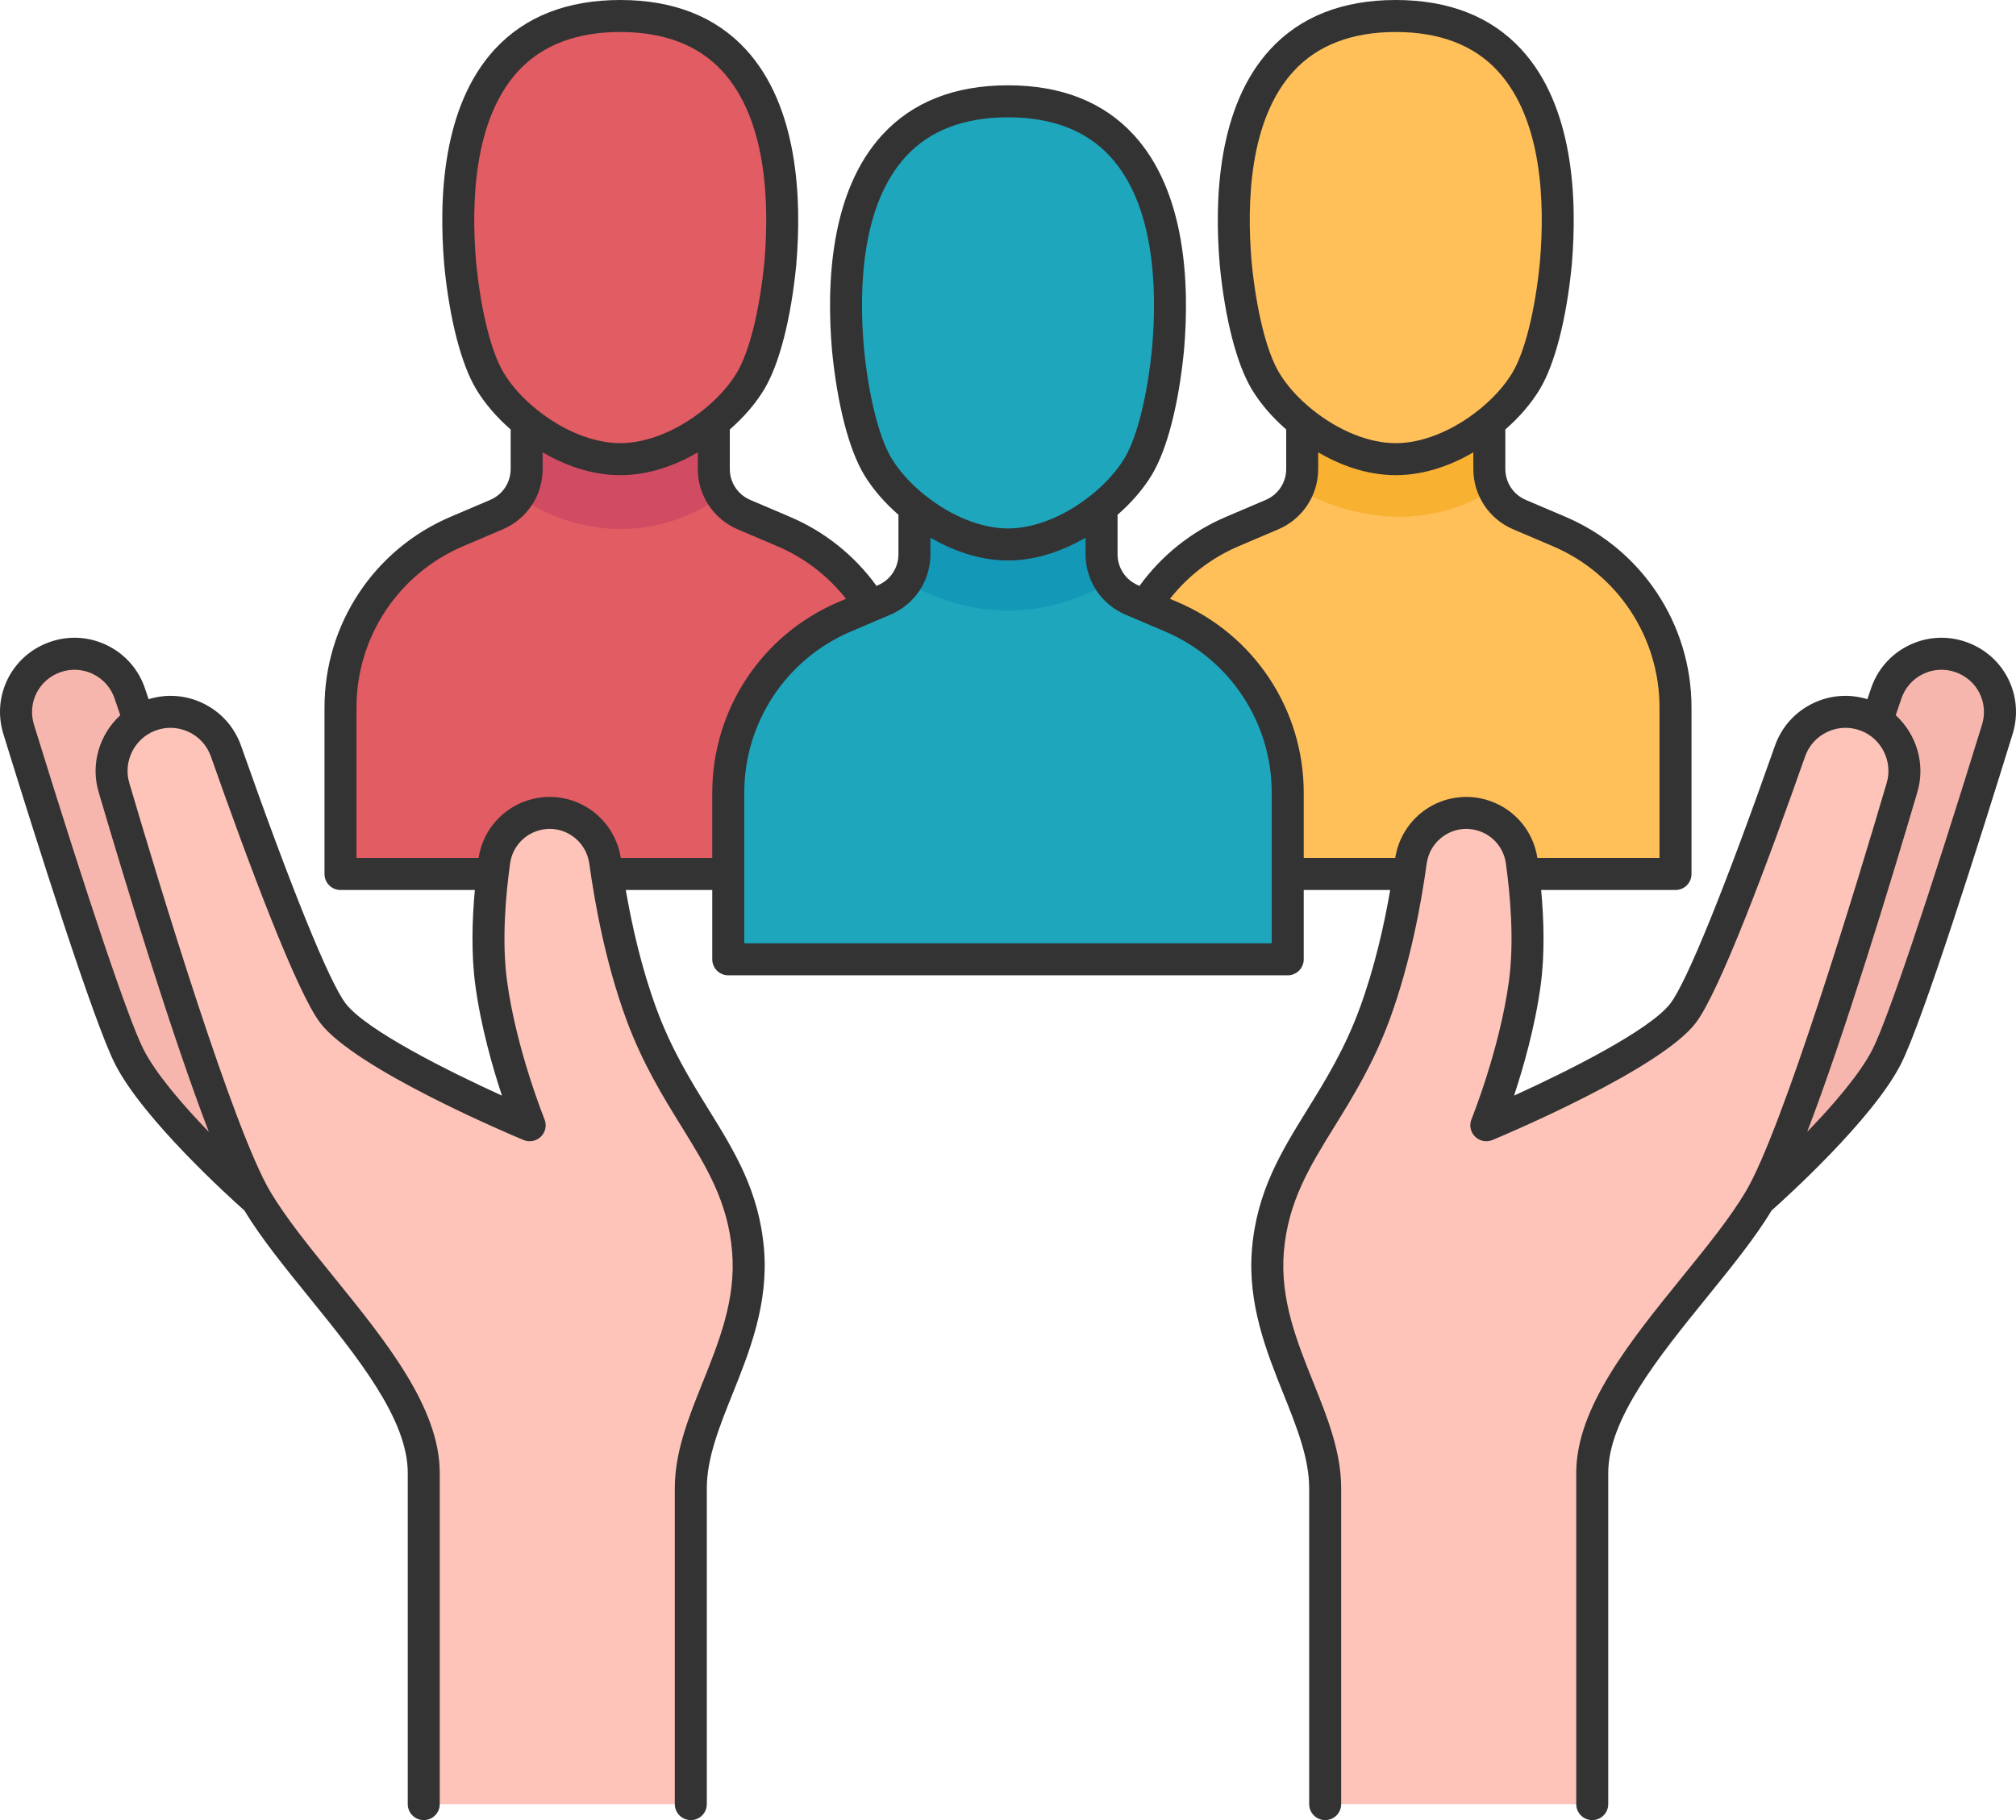
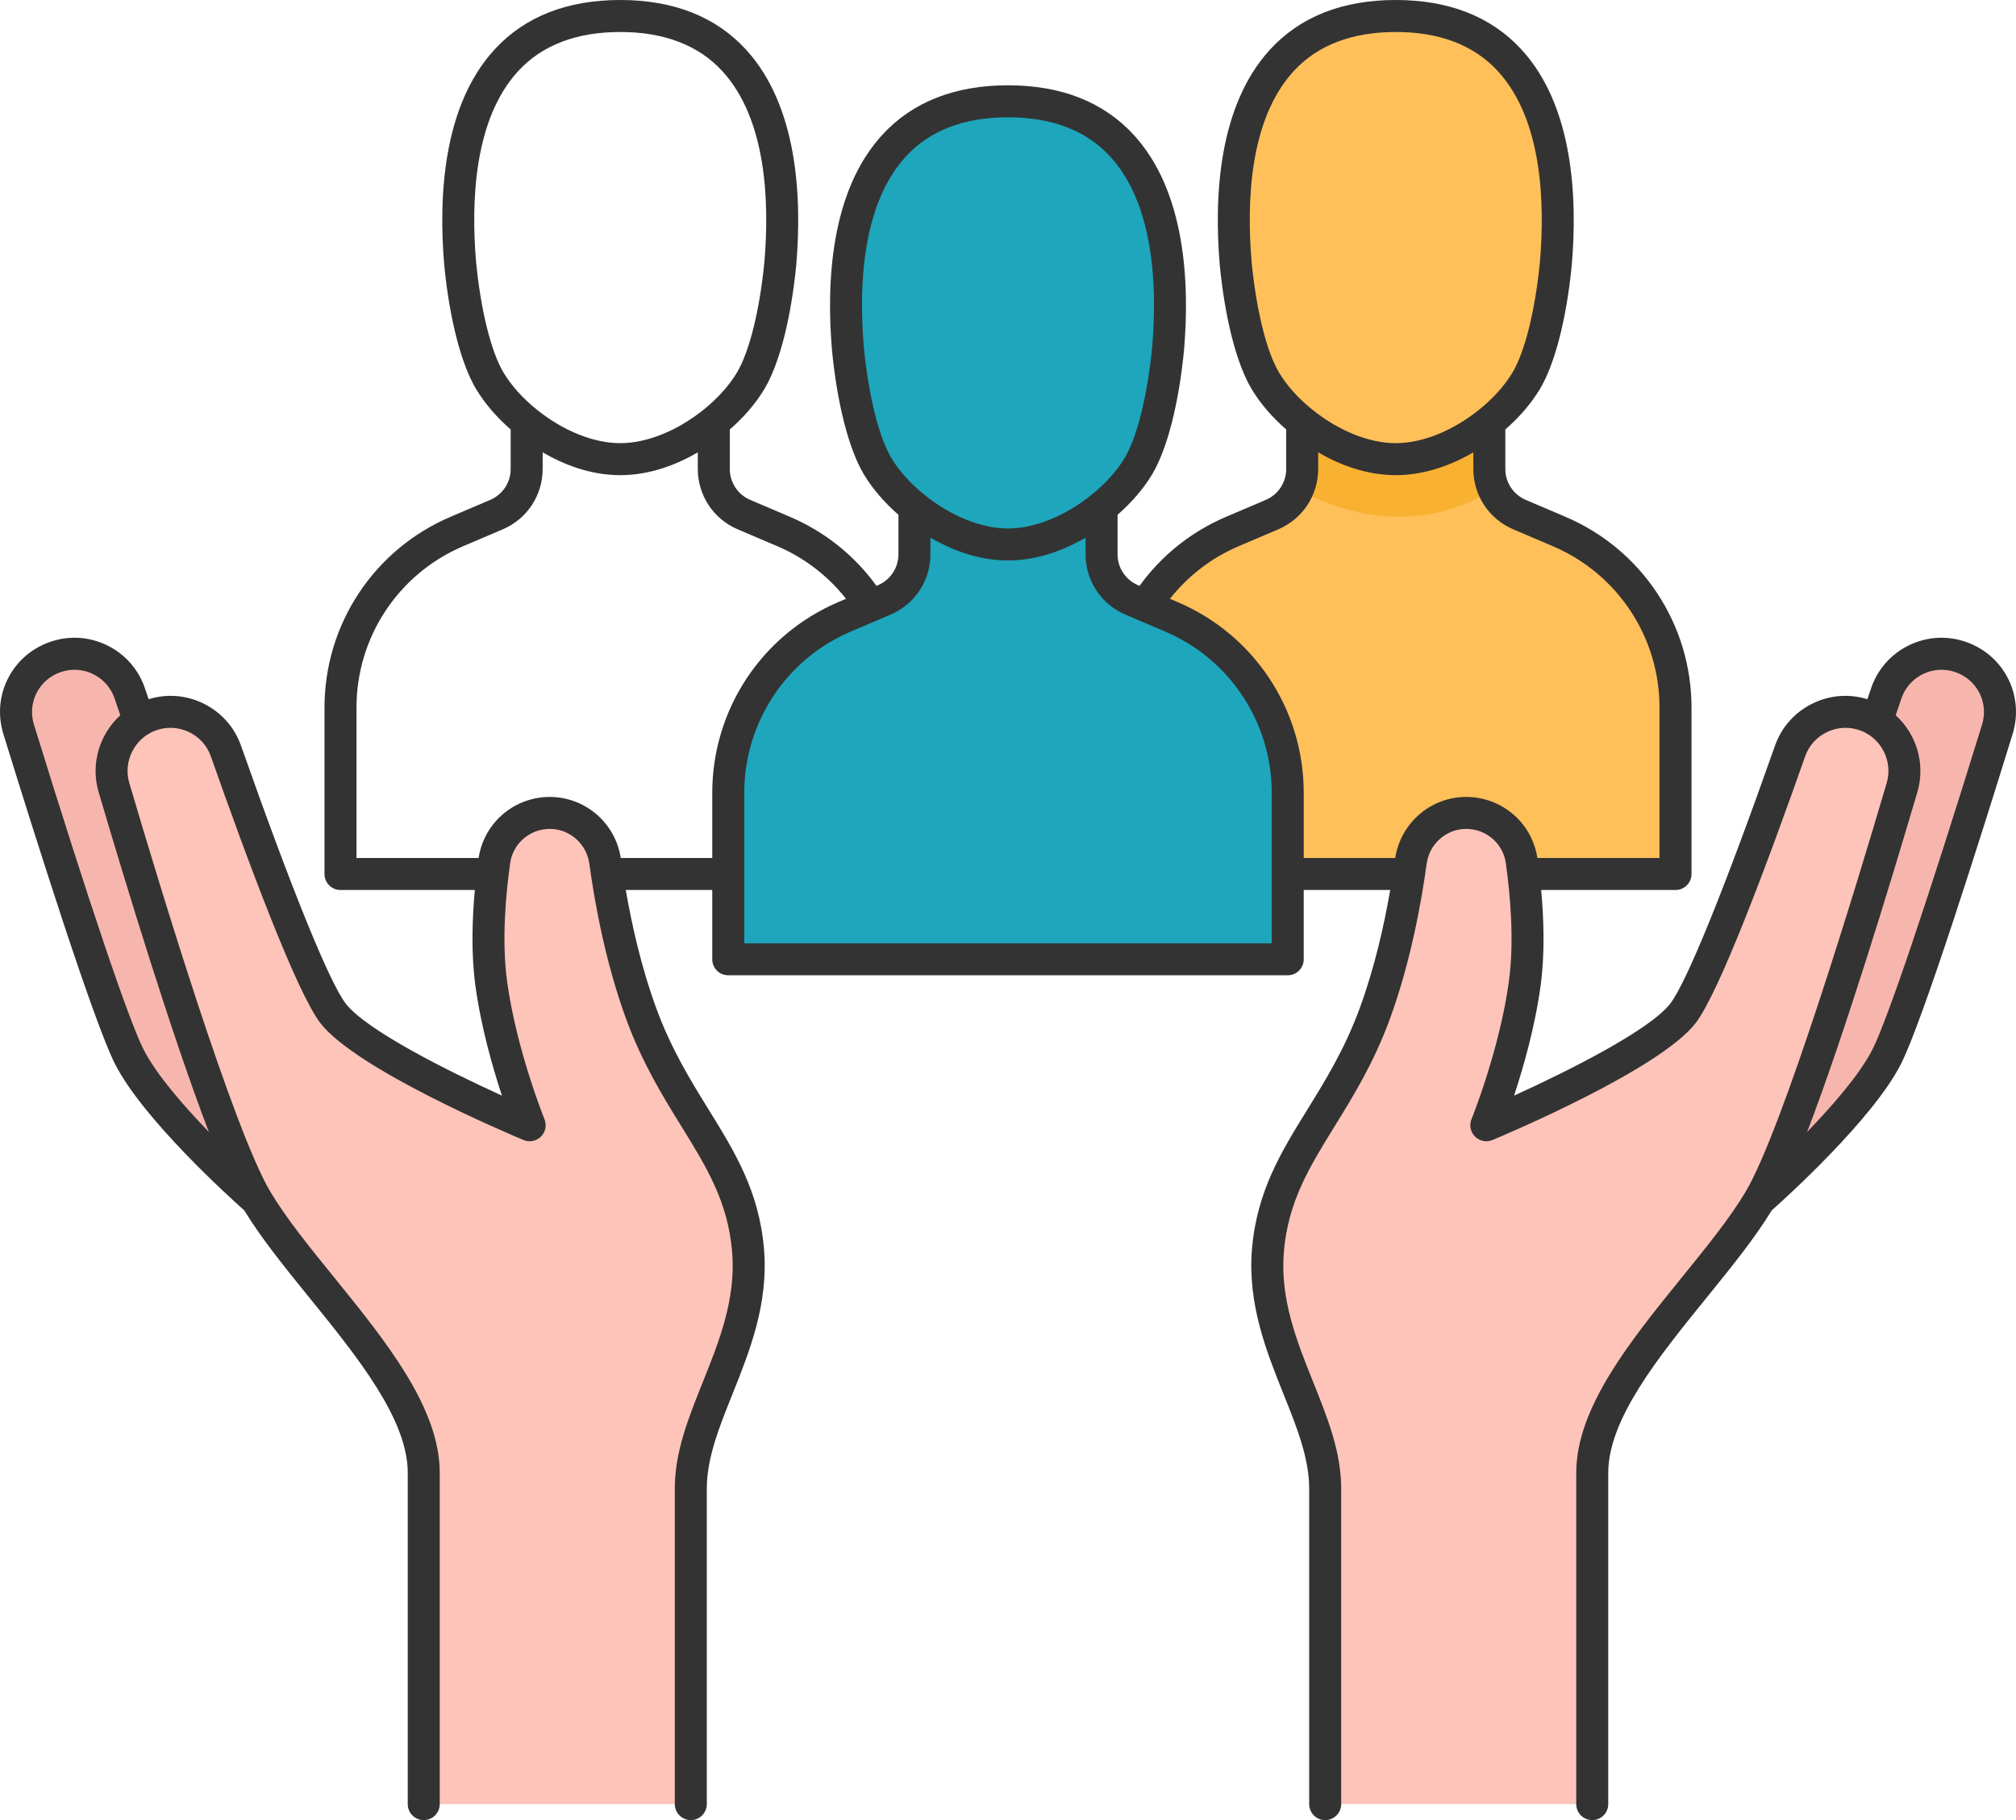
<svg xmlns="http://www.w3.org/2000/svg" viewBox="0 0 504.03 455.066" id="community">
  <path fill="#ffc05a" d="M389.815,132.886l-9.93-4.23c-4.56-1.94-7.53-6.43-7.53-11.39v-11.76    c4.21-3.39,7.22-6.96,9.19-10.26c3.54-5.89,6.22-16.9,7.44-29.33c2.19-25.56-1.91-61.92-40.02-61.92s-42.21,36.36-40.02,61.92    c1.21,12.43,3.9,23.44,7.43,29.33c1.98,3.3,4.98,6.87,9.19,10.27v11.75c0,4.96-2.96,9.45-7.53,11.39l-9.92,4.23    c-9.17,3.91-16.67,10.47-21.75,18.56l35.59,67.07h30.32h28.59h0.01h38.03v-41.61C418.905,157.726,407.455,140.406,389.815,132.886    z" />
-   <path fill="#e15c63" d="M195.915,132.886l-9.92-4.23c-4.57-1.94-7.53-6.43-7.53-11.39v-11.75    c4.21-3.4,7.21-6.97,9.19-10.27c3.53-5.89,6.22-16.9,7.43-29.33c2.19-25.56-1.91-61.92-40.02-61.92    c-38.11,0-42.21,36.36-40.02,61.92c1.22,12.43,3.9,23.44,7.44,29.33c1.97,3.3,4.98,6.87,9.19,10.26v11.76    c0,4.96-2.97,9.45-7.53,11.39l-9.93,4.23c-17.64,7.52-29.09,24.84-29.09,44.02v41.61h38.03h0.01h28.59h30.32l29.09-64.3l6.5-2.77    C212.585,143.356,205.085,136.796,195.915,132.886z" />
  <path fill="#f7b6ad" d="M490.095 164.236c-7.63-2.59-15.92 1.5-18.51 9.13l-2.33 6.87-29.39 119.78c0 0 24.61-21.59 31.83-35.79 5.36-10.55 20.33-58.12 27.67-81.87.44-1.43.65-2.88.65-4.3C500.015 171.956 496.165 166.296 490.095 164.236zM34.775 180.236l-2.33-6.87c-2.59-7.63-10.88-11.72-18.51-9.13-6.07 2.06-9.92 7.72-9.92 13.82 0 1.42.21 2.87.65 4.3 7.34 23.75 22.31 71.32 27.67 81.87 7.22 14.2 31.83 35.79 31.83 35.79L34.775 180.236z" />
  <path fill="#fec4b9" d="M187.025 312.626c1.95 23.18-14.31 40.9-14.31 59.51v78.93h-66.77v-82.81c0-22.28-29.58-47.73-41.78-68.24-9.41-15.81-27.76-76.27-35.68-103.15-.41-1.39-.6-2.79-.6-4.17 0-5.02 2.59-9.76 6.89-12.46.78-.49 1.63-.91 2.52-1.26 7.75-3 16.45.99 19.21 8.83 7.32 20.82 20.79 57.78 26.75 65.54 8.4 10.92 49.17 27.99 49.17 27.99s-7.21-17.68-9.62-35.54c-1.24-9.21-.58-19.49.36-27.28.13-1.14.28-2.22.42-3.24.77-5.55 4.8-10.09 10.2-11.55h.01c8.16-2.2 16.36 3.28 17.51 11.65.14 1.01.29 2.06.45 3.14 1.53 10.08 4.13 22.86 8.56 34.92C169.645 278.876 185.085 289.436 187.025 312.626zM469.255 180.236c5.49 3.44 8.19 10.2 6.29 16.63-7.92 26.88-26.27 87.34-35.68 103.15-12.2 20.51-41.78 45.96-41.78 68.24v82.81h-66.77v-78.93c0-18.61-16.26-36.33-14.31-59.51 1.94-23.19 17.38-33.75 26.71-59.19 4.43-12.06 7.03-24.84 8.56-34.92.16-1.08.31-2.13.45-3.14 1.15-8.37 9.35-13.85 17.51-11.65h.01c5.4 1.46 9.43 6 10.2 11.55.14 1.02.29 2.1.42 3.24.94 7.79 1.6 18.07.36 27.28-2.41 17.86-9.62 35.54-9.62 35.54s40.77-17.07 49.17-27.99c5.96-7.76 19.43-44.72 26.75-65.54 2.14-6.07 7.83-9.83 13.89-9.83 1.77 0 3.57.32 5.32 1C467.625 179.326 468.475 179.746 469.255 180.236z" />
  <path fill="#1ea6bc" d="M292.865,154.216l-6.5-2.77l-3.42-1.46c-4.57-1.95-7.54-6.43-7.54-11.4v-11.75    c4.21-3.39,7.22-6.97,9.19-10.26c3.54-5.9,6.22-16.91,7.44-29.33c2.19-25.57-1.91-61.92-40.02-61.92s-42.21,36.35-40.02,61.92    c1.22,12.42,3.9,23.43,7.44,29.33c1.97,3.29,4.98,6.87,9.19,10.26v11.75c0,4.97-2.97,9.45-7.54,11.4l-3.42,1.46l-6.5,2.77    c-17.64,7.52-29.09,24.84-29.09,44.02v20.28v21.33h139.88v-21.33v-20.28C321.955,179.056,310.505,161.736,292.865,154.216z" />
-   <path fill="#d14b62" d="M178.465,117.266c0,2.48,0.74,4.84,2.05,6.83c-27.34,18.38-50.89,0-50.89,0h-0.01    c1.32-1.99,2.06-4.35,2.06-6.83v-11.76c6.2,5,14.66,9.29,23.39,9.29c8.74,0,17.2-4.29,23.4-9.28V117.266z" />
  <path fill="#f9b132" d="M372.355,117.266c0,1.75,0.37,3.44,1.05,4.98c-24.51,15.67-48.89,0-48.89,0    c0.68-1.54,1.05-3.23,1.05-4.98v-11.75c6.2,4.99,14.66,9.28,23.4,9.28c8.73,0,17.19-4.29,23.39-9.29V117.266z" />
-   <path fill="#1498b7" d="M275.405,138.586c0,2.51,0.76,4.89,2.09,6.88c-27.32,16.16-50.96,0-50.96,0    c1.33-1.99,2.09-4.37,2.09-6.88v-11.75c6.2,5,14.66,9.29,23.39,9.29s17.19-4.29,23.39-9.29V138.586z" />
  <path fill="#333" d="M491.382,160.444c-4.703-1.594-9.749-1.262-14.204,0.936c-4.455,2.199-7.787,6.001-9.382,10.707   l-0.923,2.724c-4.401-1.351-9.071-1.06-13.295,0.886c-4.64,2.137-8.128,5.968-9.823,10.786   c-12.532,35.621-22.063,59.102-26.151,64.421c-5.097,6.632-25.486,16.849-39.068,23.024c2.312-6.976,5.251-17.198,6.655-27.593   c1.068-7.904,0.797-16.494,0.124-23.817h33.589c2.209,0,4-1.791,4-4v-41.613c0-20.815-12.373-39.537-31.522-47.697l-9.923-4.228   c-3.098-1.32-5.1-4.349-5.1-7.717v-9.887c3.539-3.083,6.499-6.535,8.621-10.071c3.762-6.271,6.672-17.569,7.989-31.045   c1.438-16.76,0.423-39.712-12.575-53.872C372.846,4.167,362.272,0,348.962,0c-13.31,0-23.884,4.167-31.428,12.387   c-12.998,14.16-14.013,37.112-12.571,53.92c1.312,13.429,4.222,24.728,7.985,30.999c2.122,3.536,5.081,6.988,8.621,10.071v9.887   c0,3.368-2.002,6.396-5.1,7.717l-9.923,4.228c-8.712,3.712-16.131,9.648-21.645,17.266l-0.392-0.167   c-3.098-1.32-5.1-4.349-5.1-7.717v-9.887c3.539-3.083,6.499-6.535,8.621-10.071c3.762-6.27,6.672-17.568,7.989-31.046   c1.438-16.761,0.422-39.712-12.576-53.873c-7.544-8.219-18.119-12.387-31.428-12.387c-13.31,0-23.884,4.167-31.428,12.387   c-12.998,14.16-14.013,37.112-12.571,53.92c1.313,13.43,4.223,24.729,7.985,30.999c2.121,3.536,5.081,6.988,8.621,10.071v9.887   c0,3.368-2.002,6.396-5.1,7.717l-0.392,0.167c-5.513-7.617-12.933-13.553-21.645-17.266l-9.923-4.228   c-3.098-1.32-5.1-4.349-5.1-7.717v-9.887c3.539-3.083,6.499-6.535,8.621-10.071c3.763-6.271,6.673-17.57,7.989-31.046   c1.438-16.761,0.422-39.712-12.576-53.873C178.951,4.167,168.377,0,155.068,0c-13.31,0-23.884,4.167-31.429,12.387   c-12.998,14.16-14.012,37.112-12.57,53.919c1.312,13.429,4.222,24.727,7.984,30.999c2.121,3.536,5.081,6.988,8.621,10.071v9.887   c0,3.368-2.002,6.396-5.1,7.717l-9.923,4.228c-19.149,8.16-31.522,26.882-31.522,47.697v41.613c0,2.209,1.791,4,4,4h33.589   c-0.673,7.323-0.943,15.914,0.124,23.817c1.404,10.395,4.343,20.617,6.655,27.593c-13.583-6.176-33.972-16.393-39.068-23.024   c-4.088-5.319-13.62-28.801-26.152-64.421c-1.695-4.819-5.184-8.649-9.823-10.787c-4.225-1.947-8.895-2.237-13.295-0.886   l-0.923-2.723c-1.595-4.705-4.927-8.507-9.382-10.707c-4.455-2.198-9.5-2.531-14.204-0.936   c-9.612,3.258-14.796,13.404-11.801,23.097c8.11,26.25,22.521,71.872,27.922,82.496c7.019,13.807,28.796,33.468,32.307,36.588   c4.168,6.87,9.968,14.037,16.113,21.617c12.17,15.011,24.755,30.533,24.755,44.014v82.811c0,2.209,1.791,4,4,4s4-1.791,4-4v-82.811   c0-16.316-13.493-32.958-26.541-49.052c-6.126-7.556-11.912-14.691-15.803-21.234c-9.228-15.513-27.746-76.664-35.279-102.235   c-1.564-5.309,1.256-11.033,6.42-13.032c2.733-1.057,5.704-0.966,8.364,0.26c2.656,1.223,4.653,3.417,5.624,6.175   c9.189,26.12,21.395,58.884,27.355,66.641c8.791,11.438,46.525,27.458,50.799,29.247c1.491,0.625,3.211,0.289,4.36-0.848   c1.148-1.139,1.499-2.855,0.888-4.353c-0.07-0.172-7.046-17.411-9.363-34.561c-1.357-10.053-0.329-21.559,0.774-29.44   c0.554-3.956,3.414-7.188,7.295-8.235c2.803-0.756,5.682-0.288,8.102,1.316c2.402,1.593,4.005,4.149,4.398,7.014   c1.375,10.021,4.091,24.904,9.223,38.896c4.041,11.015,9.239,19.422,13.826,26.84c6.226,10.07,11.603,18.767,12.655,31.302   c0.993,11.833-3.237,22.384-7.329,32.588c-3.6,8.979-7,17.46-7,26.586v78.935c0,2.209,1.791,4,4,4s4-1.791,4-4v-78.935   c0-7.582,3.121-15.367,6.426-23.609c4.23-10.553,9.026-22.513,7.875-36.232c-1.212-14.445-7.337-24.353-13.823-34.841   c-4.601-7.44-9.359-15.136-13.12-25.389c-3.711-10.115-6.101-20.777-7.616-29.542h21.62v17.327c0,2.209,1.791,4,4,4h139.879   c2.209,0,4-1.791,4-4v-17.327h21.62c-1.515,8.765-3.905,19.427-7.616,29.542c-3.761,10.253-8.519,17.948-13.12,25.389   c-6.485,10.488-12.611,20.396-13.823,34.841c-1.151,13.72,3.644,25.68,7.875,36.232c3.305,8.242,6.426,16.027,6.426,23.609v78.935   c0,2.209,1.791,4,4,4s4-1.791,4-4v-78.935c0-9.126-3.4-17.607-7-26.586c-4.091-10.204-8.321-20.755-7.329-32.588   c1.052-12.535,6.429-21.231,12.655-31.302c4.587-7.418,9.786-15.825,13.826-26.84c5.132-13.992,7.848-28.875,9.223-38.896   c0.393-2.864,1.996-5.421,4.398-7.014c2.421-1.604,5.298-2.073,8.109-1.314c3.874,1.045,6.734,4.277,7.288,8.233   c1.103,7.882,2.131,19.388,0.774,29.44c-2.312,17.114-9.293,34.39-9.364,34.562c-0.61,1.497-0.259,3.214,0.89,4.352   c1.148,1.137,2.869,1.473,4.359,0.848c4.274-1.789,42.009-17.809,50.8-29.247c5.96-7.757,18.166-40.521,27.355-66.642   c0.97-2.758,2.967-4.952,5.624-6.175c2.66-1.226,5.63-1.317,8.364-0.26c5.164,1.999,7.984,7.723,6.42,13.032   c-7.533,25.571-26.051,86.723-35.279,102.235c-3.892,6.543-9.677,13.679-15.803,21.234c-13.048,16.094-26.541,32.735-26.541,49.052   v82.811c0,2.209,1.791,4,4,4s4-1.791,4-4v-82.811c0-13.48,12.584-29.003,24.755-44.014c6.145-7.58,11.945-14.747,16.113-21.617   c3.511-3.12,25.288-22.782,32.307-36.588c5.401-10.624,19.812-56.246,27.922-82.496   C506.178,173.848,500.994,163.702,491.382,160.444z M52.214,283.004c-6.408-6.632-13.179-14.428-16.313-20.592   c-3.748-7.372-13.738-36.98-27.41-81.232c-1.706-5.522,1.249-11.302,6.726-13.159c2.682-0.909,5.557-0.719,8.095,0.534   c2.539,1.253,4.438,3.42,5.347,6.101l1.416,4.176c-5.166,4.711-7.495,12.142-5.426,19.164   C31.678,221.86,43.017,259.028,52.214,283.004z M312.929,65.576c-1.3-15.163-0.534-35.76,10.499-47.779   C329.394,11.296,337.986,8,348.962,8c10.977,0,19.568,3.296,25.535,9.797c11.033,12.02,11.798,32.617,10.502,47.732   c-1.183,12.108-3.756,22.449-6.883,27.66c-1.933,3.223-4.793,6.406-8.27,9.207c-6.631,5.341-14.243,8.404-20.885,8.404   c-6.642,0-14.254-3.063-20.885-8.404c-3.476-2.8-6.336-5.983-8.27-9.207C316.681,87.978,314.108,77.637,312.929,65.576z    M215.982,86.902c-1.3-15.163-0.534-35.76,10.499-47.779c5.967-6.5,14.558-9.796,25.535-9.796c10.977,0,19.568,3.296,25.535,9.796   c11.033,12.02,11.799,32.617,10.503,47.732c-1.184,12.11-3.757,22.45-6.883,27.661c-1.934,3.224-4.793,6.407-8.27,9.207   c-6.631,5.341-14.243,8.404-20.885,8.404c-6.642,0-14.254-3.063-20.885-8.405c-3.477-2.8-6.336-5.984-8.27-9.207   C219.734,109.305,217.161,98.965,215.982,86.902z M119.035,65.576c-1.301-15.162-0.535-35.759,10.498-47.779   C135.5,11.296,144.091,8,155.068,8c10.977,0,19.568,3.296,25.535,9.796c11.033,12.02,11.799,32.617,10.503,47.732   c-1.183,12.108-3.756,22.449-6.883,27.66c-1.934,3.224-4.793,6.407-8.27,9.207c-6.63,5.341-14.243,8.404-20.885,8.404   c-6.642,0-14.254-3.063-20.885-8.404c-3.477-2.8-6.336-5.984-8.27-9.206C122.786,87.978,120.214,77.637,119.035,65.576z    M155.203,214.518c-0.778-5.012-3.614-9.476-7.843-12.279c-4.301-2.852-9.623-3.716-14.613-2.371   c-6.911,1.864-12.026,7.603-13.092,14.65H89.128v-37.613c0-17.603,10.464-33.437,26.658-40.338l9.923-4.228   c6.053-2.579,9.964-8.497,9.964-15.076v-4.164c5.081,2.959,11.821,5.701,19.394,5.701c7.573,0,14.313-2.742,19.394-5.701v4.164   c0,6.579,3.911,12.497,9.964,15.076l9.923,4.228c6.797,2.896,12.645,7.411,17.175,13.147l-1.926,0.82   c-19.149,8.16-31.522,26.882-31.522,47.697v16.287H155.203z M317.954,235.845H186.076v-37.614   c0-17.604,10.464-33.437,26.658-40.337l9.923-4.229c6.053-2.579,9.964-8.497,9.964-15.076v-4.164   c5.081,2.959,11.821,5.702,19.394,5.702c7.573,0,14.313-2.743,19.394-5.701v4.164c0,6.579,3.911,12.497,9.964,15.076l9.923,4.229   c16.194,6.901,26.658,22.734,26.658,40.337V235.845z M371.275,199.865c-4.984-1.343-10.307-0.478-14.606,2.374   c-4.228,2.803-7.065,7.267-7.843,12.279h-22.872v-16.287c0-20.815-12.373-39.537-31.522-47.697l-1.926-0.82   c4.53-5.737,10.378-10.251,17.175-13.147l9.923-4.228c6.053-2.579,9.964-8.497,9.964-15.076v-4.164   c5.081,2.958,11.821,5.701,19.394,5.701c7.573,0,14.313-2.743,19.394-5.701v4.164c0,6.579,3.911,12.497,9.964,15.076l9.923,4.228   c16.194,6.901,26.658,22.735,26.658,40.338v37.613h-30.527C383.308,207.47,378.193,201.731,371.275,199.865z M495.539,181.179   c-13.672,44.252-23.662,73.86-27.41,81.232c-3.131,6.159-9.903,13.955-16.312,20.589c9.196-23.976,20.534-61.142,27.565-85.006   c2.069-7.022-0.26-14.453-5.426-19.164l1.416-4.176c0.909-2.681,2.808-4.848,5.347-6.101c2.54-1.253,5.414-1.442,8.095-0.534   C494.291,169.877,497.245,175.657,495.539,181.179z" />
</svg>